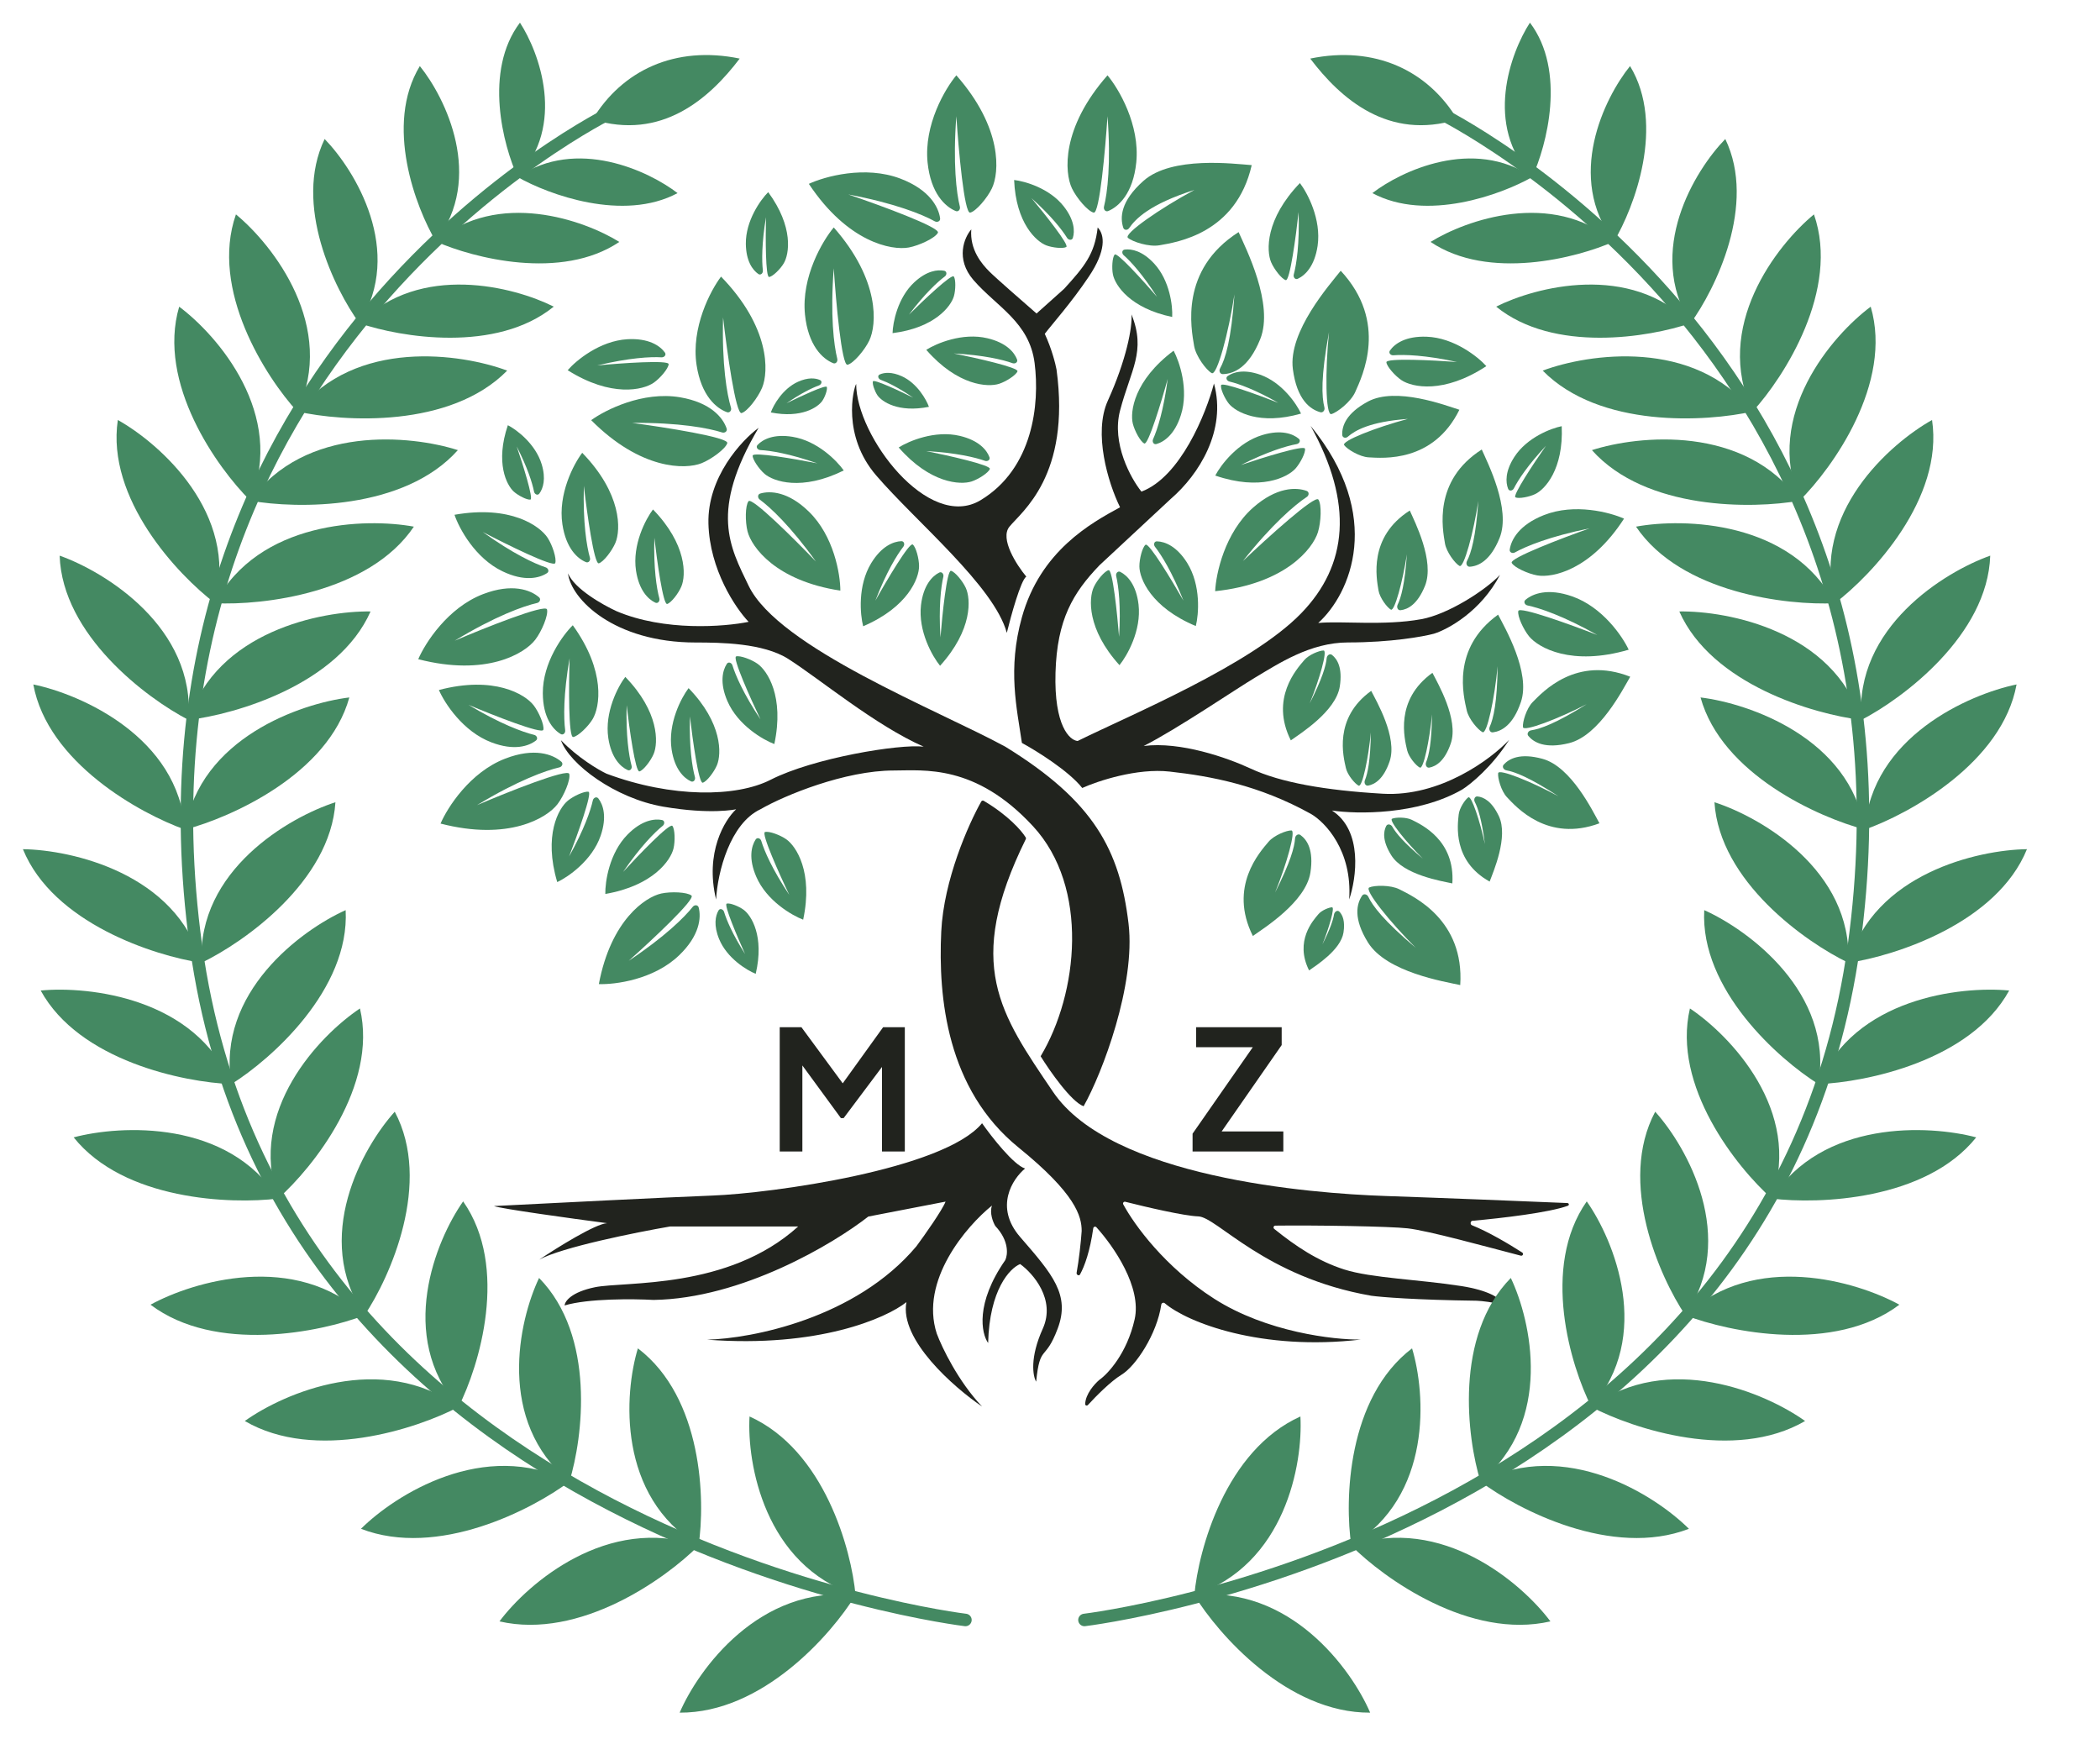
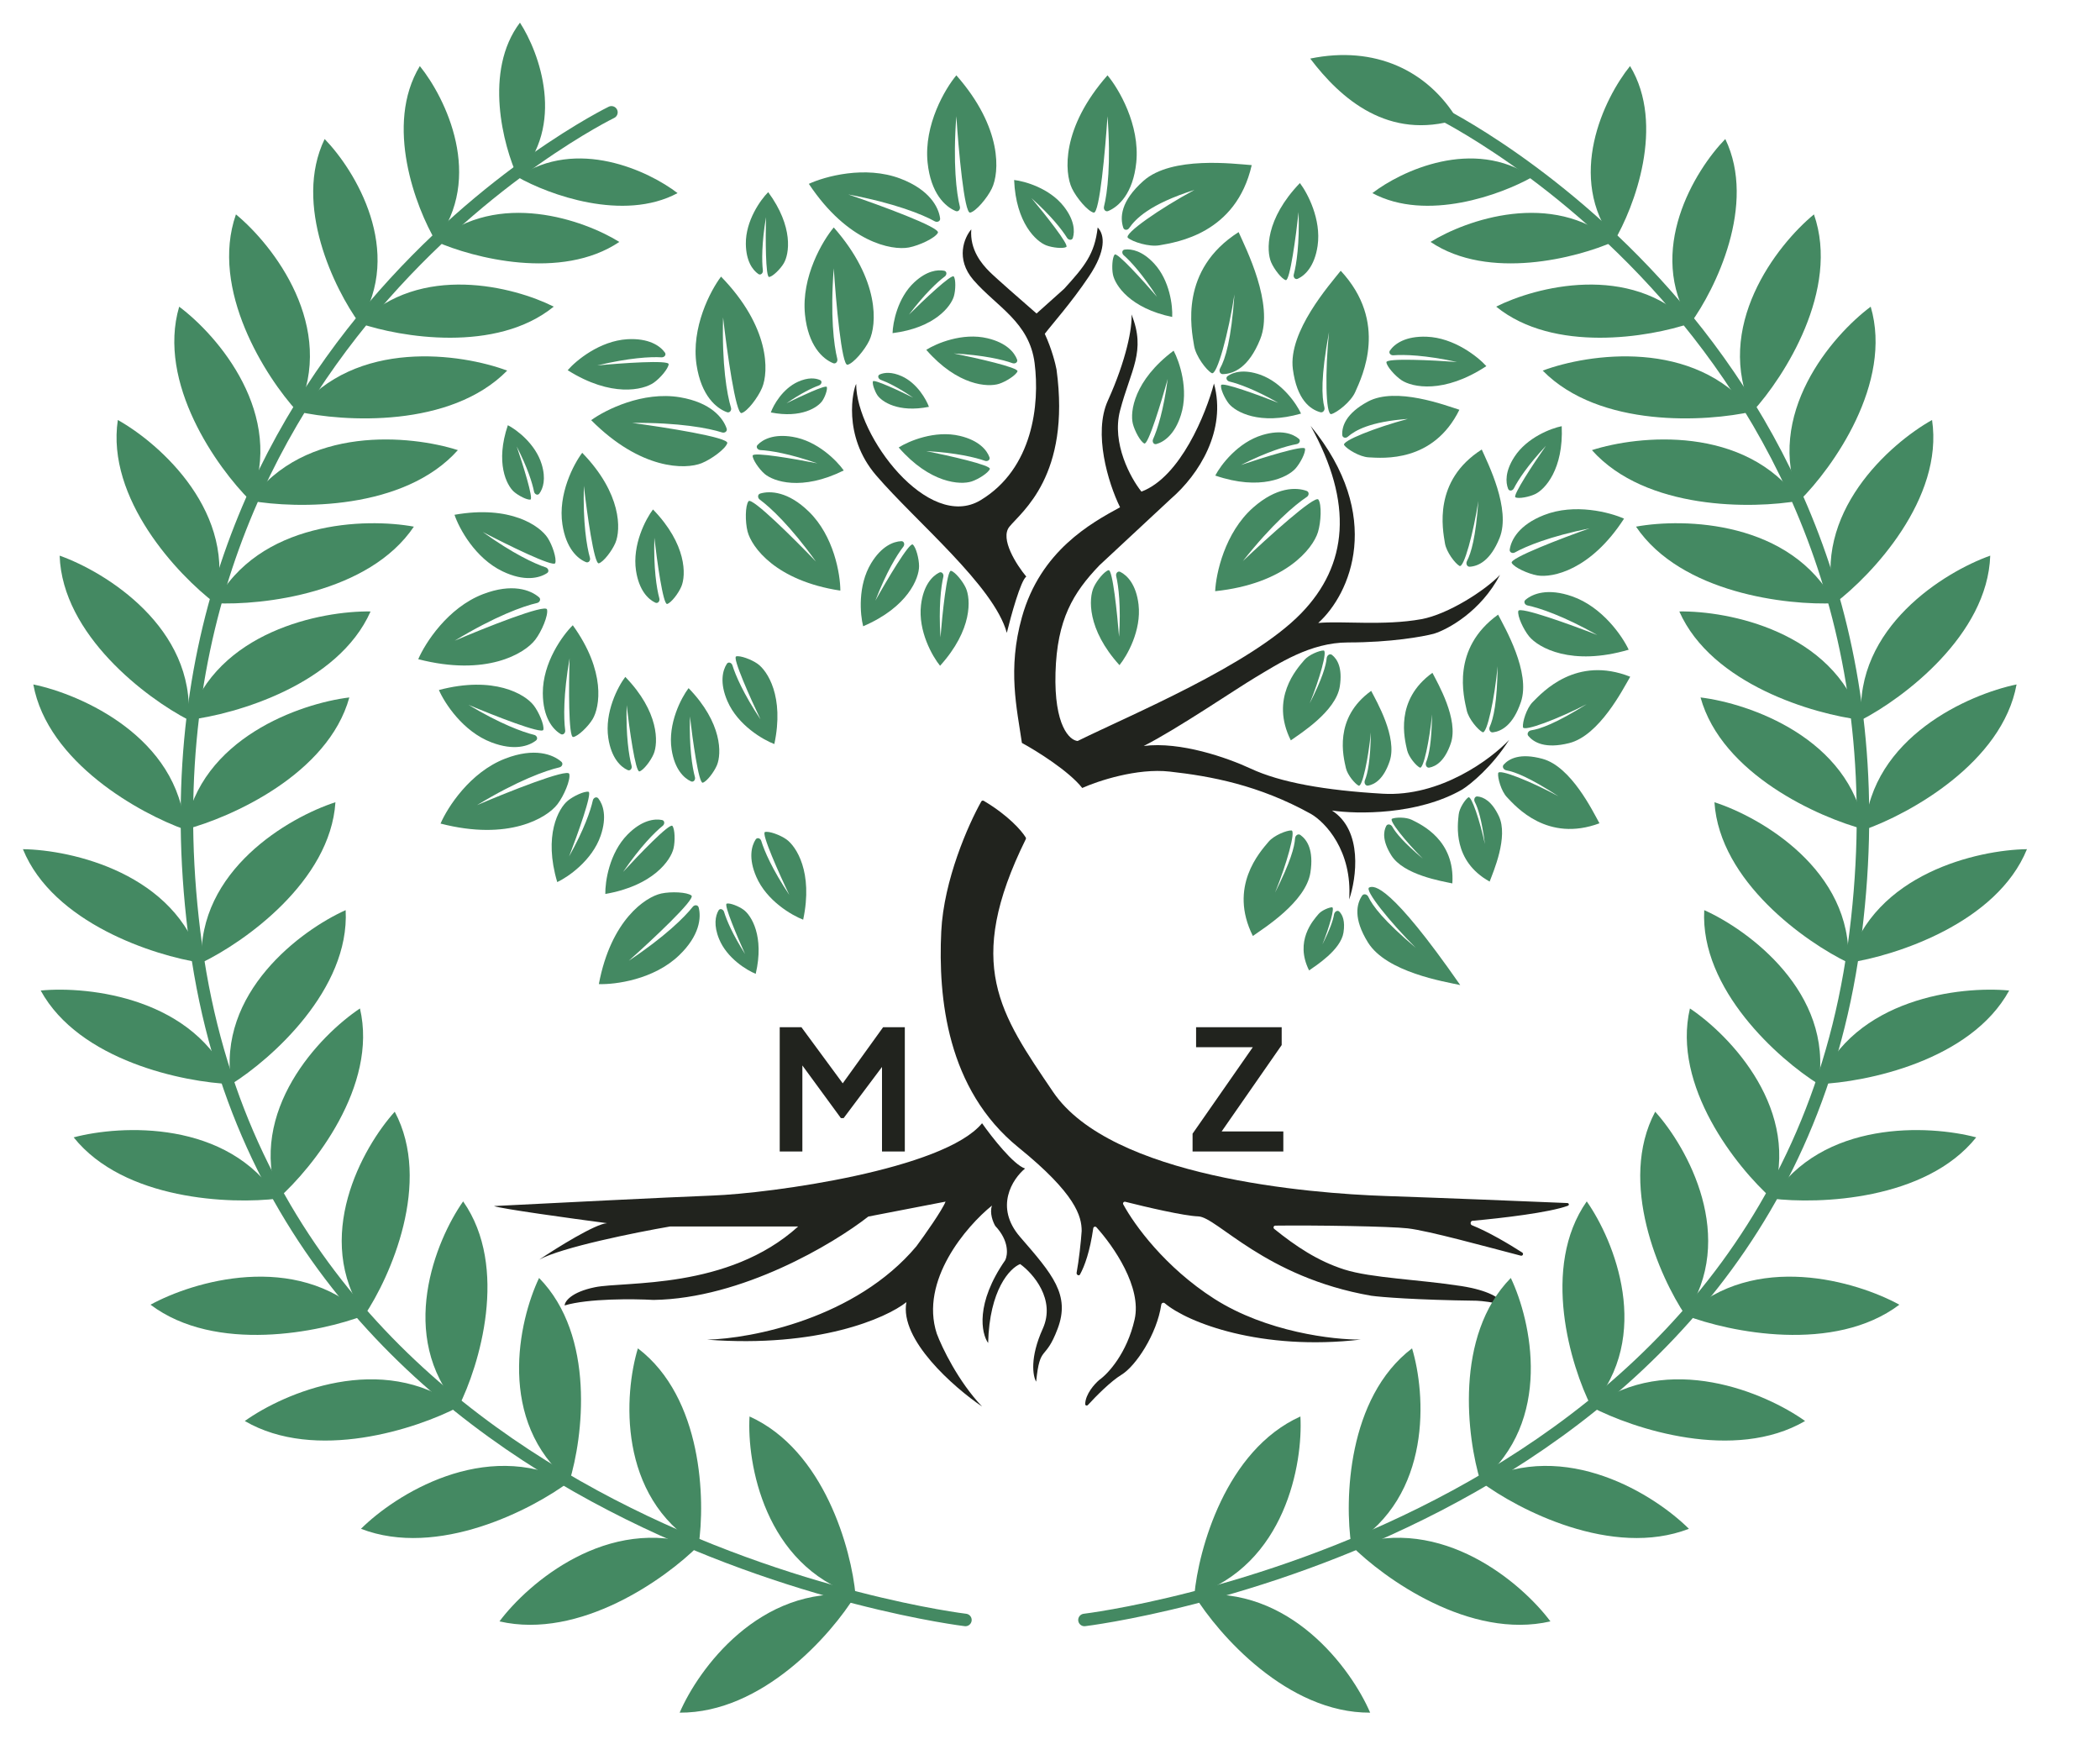
<svg xmlns="http://www.w3.org/2000/svg" width="37" height="31" viewBox="0 0 37 31" fill="none">
  <path d="M13.738 20.286V18.096H14.12L14.94 19.21H14.758L15.56 18.096H15.942V20.286H15.54V18.552L15.695 18.59L14.864 19.698H14.816L14.005 18.59L14.137 18.552V20.286H13.738Z" fill="#21231E" />
  <path d="M21.012 20.286V19.972L22.073 18.449H21.074V18.096H22.582V18.411L21.524 19.933H22.611V20.286H21.012Z" fill="#21231E" />
  <path d="M19.513 2.047C19.577 2.876 19.511 3.402 19.451 3.641C19.439 3.69 19.479 3.737 19.525 3.718C19.709 3.642 19.964 3.409 20.02 2.862C20.087 2.198 19.71 1.562 19.513 1.327C18.694 2.257 18.755 3.042 18.887 3.319C18.968 3.488 19.166 3.722 19.27 3.746C19.373 3.77 19.475 2.633 19.513 2.047Z" fill="#448962" />
  <path d="M14.947 3.426C15.764 3.579 16.255 3.779 16.47 3.899C16.514 3.923 16.57 3.897 16.564 3.848C16.538 3.65 16.379 3.343 15.865 3.147C15.241 2.91 14.529 3.11 14.251 3.239C14.937 4.271 15.711 4.416 16.013 4.36C16.197 4.325 16.475 4.195 16.525 4.101C16.575 4.007 15.503 3.615 14.947 3.426Z" fill="#448962" />
  <path d="M16.015 5.543C16.291 5.178 16.515 4.969 16.646 4.871C16.686 4.841 16.685 4.781 16.637 4.77C16.517 4.746 16.328 4.771 16.111 4.971C15.815 5.244 15.731 5.683 15.726 5.869C16.469 5.776 16.756 5.396 16.807 5.218C16.838 5.109 16.842 4.923 16.805 4.871C16.768 4.819 16.267 5.293 16.015 5.543Z" fill="#448962" />
  <path d="M16.805 6.227C17.332 6.256 17.67 6.337 17.839 6.398C17.886 6.415 17.937 6.381 17.92 6.334C17.872 6.206 17.731 6.038 17.398 5.959C16.958 5.854 16.496 6.051 16.32 6.163C16.873 6.797 17.407 6.826 17.605 6.761C17.726 6.722 17.901 6.609 17.927 6.542C17.952 6.475 17.196 6.305 16.805 6.227Z" fill="#448962" />
  <path d="M21.864 8.192C22.335 7.954 22.669 7.856 22.845 7.824C22.895 7.815 22.922 7.761 22.883 7.729C22.778 7.641 22.572 7.565 22.244 7.663C21.81 7.792 21.508 8.193 21.412 8.378C22.207 8.651 22.684 8.41 22.824 8.256C22.909 8.161 23.005 7.976 22.993 7.905C22.981 7.834 22.241 8.064 21.864 8.192Z" fill="#448962" />
  <path d="M16.319 7.947C16.845 7.976 17.184 8.058 17.353 8.118C17.4 8.135 17.451 8.101 17.433 8.054C17.386 7.926 17.245 7.758 16.912 7.679C16.471 7.574 16.01 7.772 15.834 7.883C16.387 8.517 16.921 8.546 17.119 8.482C17.24 8.442 17.415 8.33 17.44 8.262C17.466 8.195 16.71 8.025 16.319 7.947Z" fill="#448962" />
  <path d="M11.135 7.45C11.966 7.442 12.487 7.543 12.721 7.618C12.769 7.634 12.819 7.598 12.803 7.55C12.74 7.361 12.524 7.091 11.982 6.999C11.324 6.888 10.664 7.222 10.416 7.402C11.29 8.281 12.077 8.274 12.362 8.16C12.536 8.09 12.783 7.908 12.814 7.807C12.845 7.705 11.717 7.528 11.135 7.45Z" fill="#448962" />
  <path d="M21.898 9.885C22.413 9.233 22.818 8.891 23.024 8.755C23.066 8.728 23.069 8.667 23.023 8.649C22.836 8.58 22.49 8.579 22.078 8.943C21.578 9.385 21.424 10.108 21.41 10.415C22.642 10.286 23.131 9.668 23.221 9.375C23.276 9.196 23.289 8.889 23.229 8.801C23.169 8.714 22.324 9.48 21.898 9.885Z" fill="#448962" />
  <path d="M8.012 11.287C8.723 10.856 9.222 10.677 9.462 10.623C9.511 10.612 9.535 10.555 9.498 10.523C9.347 10.392 9.023 10.27 8.51 10.467C7.887 10.707 7.49 11.331 7.369 11.613C8.569 11.923 9.243 11.514 9.43 11.271C9.544 11.123 9.663 10.84 9.638 10.737C9.613 10.634 8.552 11.056 8.012 11.287Z" fill="#448962" />
  <path d="M8.405 14.184C9.115 13.753 9.615 13.574 9.855 13.519C9.904 13.508 9.928 13.452 9.89 13.419C9.74 13.289 9.416 13.166 8.903 13.364C8.28 13.603 7.883 14.227 7.762 14.509C8.961 14.819 9.635 14.411 9.822 14.168C9.936 14.019 10.056 13.737 10.03 13.634C10.005 13.531 8.945 13.953 8.405 14.184Z" fill="#448962" />
  <path d="M14.401 8.163C13.912 7.992 13.574 7.938 13.397 7.929C13.347 7.926 13.313 7.875 13.347 7.839C13.439 7.741 13.631 7.641 13.962 7.695C14.403 7.766 14.748 8.12 14.866 8.288C14.124 8.656 13.627 8.481 13.471 8.348C13.376 8.266 13.259 8.097 13.261 8.027C13.264 7.956 14.016 8.087 14.401 8.163Z" fill="#448962" />
  <path d="M14.376 9.893C13.931 9.272 13.573 8.938 13.386 8.801C13.346 8.771 13.346 8.71 13.394 8.695C13.571 8.642 13.889 8.66 14.249 9.011C14.694 9.442 14.806 10.12 14.806 10.405C13.668 10.232 13.242 9.638 13.171 9.362C13.128 9.193 13.129 8.908 13.188 8.83C13.247 8.751 13.998 9.499 14.376 9.893Z" fill="#448962" />
  <path d="M11.078 16.926C11.714 16.503 12.061 16.158 12.205 15.976C12.236 15.936 12.297 15.939 12.31 15.987C12.357 16.166 12.328 16.483 11.964 16.831C11.517 17.26 10.836 17.347 10.551 17.337C10.764 16.207 11.373 15.802 11.651 15.741C11.822 15.704 12.106 15.715 12.183 15.777C12.259 15.839 11.486 16.563 11.078 16.926Z" fill="#448962" />
  <path d="M13.127 16.806C12.908 16.462 12.801 16.209 12.757 16.064C12.742 16.017 12.685 15.996 12.66 16.039C12.604 16.135 12.571 16.302 12.67 16.543C12.809 16.882 13.158 17.093 13.315 17.156C13.47 16.492 13.237 16.126 13.101 16.027C13.018 15.966 12.861 15.903 12.804 15.919C12.748 15.934 12.994 16.512 13.127 16.806Z" fill="#448962" />
  <path d="M16.85 2.047C16.787 2.876 16.852 3.402 16.912 3.641C16.924 3.69 16.885 3.737 16.839 3.718C16.654 3.642 16.399 3.409 16.343 2.862C16.276 2.198 16.653 1.562 16.85 1.327C17.669 2.257 17.609 3.042 17.476 3.319C17.395 3.488 17.197 3.722 17.094 3.746C16.99 3.77 16.888 2.633 16.85 2.047Z" fill="#448962" />
  <path d="M14.69 4.727C14.626 5.556 14.692 6.082 14.752 6.321C14.764 6.37 14.725 6.417 14.679 6.398C14.494 6.323 14.239 6.089 14.183 5.542C14.116 4.878 14.493 4.242 14.69 4.007C15.509 4.937 15.448 5.722 15.316 5.999C15.235 6.168 15.037 6.402 14.933 6.426C14.83 6.45 14.728 5.313 14.69 4.727Z" fill="#448962" />
  <path d="M12.74 5.592C12.717 6.423 12.808 6.946 12.879 7.182C12.894 7.229 12.857 7.278 12.81 7.262C12.622 7.195 12.356 6.974 12.273 6.431C12.173 5.771 12.519 5.117 12.704 4.873C13.568 5.762 13.546 6.549 13.427 6.832C13.354 7.005 13.168 7.249 13.066 7.277C12.964 7.306 12.806 6.176 12.74 5.592Z" fill="#448962" />
  <path d="M10.287 8.559C10.269 9.209 10.337 9.626 10.394 9.826C10.408 9.874 10.37 9.922 10.324 9.903C10.174 9.842 9.973 9.66 9.909 9.238C9.828 8.704 10.108 8.175 10.258 7.977C10.957 8.696 10.94 9.334 10.843 9.563C10.784 9.703 10.633 9.9 10.551 9.924C10.468 9.947 10.341 9.032 10.287 8.559Z" fill="#448962" />
  <path d="M10.036 11.596C9.924 12.236 9.931 12.659 9.958 12.864C9.965 12.914 9.921 12.957 9.878 12.931C9.738 12.848 9.566 12.639 9.564 12.213C9.561 11.672 9.915 11.189 10.092 11.015C10.679 11.829 10.569 12.457 10.441 12.67C10.363 12.8 10.184 12.973 10.099 12.984C10.014 12.995 10.021 12.071 10.036 11.596Z" fill="#448962" />
  <path d="M8.506 9.372C9.034 9.752 9.417 9.93 9.614 9.995C9.661 10.01 9.681 10.069 9.639 10.096C9.503 10.186 9.24 10.25 8.856 10.066C8.368 9.833 8.087 9.304 8.008 9.069C8.996 8.894 9.514 9.267 9.649 9.475C9.732 9.602 9.81 9.838 9.783 9.92C9.756 10.001 8.927 9.593 8.506 9.372Z" fill="#448962" />
  <path d="M8.254 12.417C8.812 12.752 9.209 12.897 9.41 12.946C9.459 12.957 9.483 13.014 9.444 13.045C9.316 13.145 9.059 13.231 8.66 13.079C8.155 12.888 7.832 12.384 7.733 12.156C8.703 11.9 9.25 12.229 9.402 12.425C9.495 12.545 9.593 12.774 9.573 12.857C9.552 12.941 8.693 12.602 8.254 12.417Z" fill="#448962" />
  <path d="M11.529 9.473C11.514 10.013 11.569 10.365 11.617 10.541C11.63 10.59 11.592 10.638 11.546 10.617C11.42 10.558 11.259 10.401 11.206 10.054C11.137 9.597 11.377 9.144 11.505 8.975C12.103 9.591 12.088 10.136 12.005 10.332C11.955 10.452 11.826 10.62 11.755 10.64C11.684 10.66 11.575 9.878 11.529 9.473Z" fill="#448962" />
  <path d="M11.041 12.423C11.026 12.963 11.081 13.315 11.128 13.491C11.141 13.539 11.104 13.587 11.058 13.566C10.931 13.508 10.771 13.351 10.718 13.004C10.649 12.547 10.888 12.094 11.017 11.925C11.614 12.54 11.599 13.086 11.517 13.282C11.467 13.401 11.338 13.57 11.267 13.59C11.196 13.61 11.087 12.827 11.041 12.423Z" fill="#448962" />
  <path d="M10.027 15.088C10.291 14.616 10.406 14.279 10.445 14.101C10.456 14.052 10.512 14.027 10.543 14.067C10.628 14.177 10.697 14.391 10.583 14.723C10.432 15.16 10.01 15.45 9.818 15.54C9.574 14.718 9.84 14.242 10.004 14.106C10.104 14.024 10.297 13.934 10.369 13.949C10.441 13.964 10.174 14.708 10.027 15.088Z" fill="#448962" />
  <path d="M10.978 15.361C11.283 14.915 11.534 14.663 11.677 14.548C11.715 14.517 11.713 14.456 11.664 14.446C11.527 14.419 11.305 14.451 11.058 14.701C10.733 15.03 10.661 15.537 10.665 15.749C11.51 15.603 11.819 15.153 11.867 14.946C11.897 14.82 11.892 14.607 11.847 14.55C11.801 14.492 11.253 15.061 10.978 15.361Z" fill="#448962" />
  <path d="M15.423 10.582C15.617 10.078 15.804 9.775 15.916 9.631C15.946 9.591 15.93 9.532 15.88 9.534C15.741 9.539 15.531 9.622 15.349 9.922C15.109 10.317 15.155 10.827 15.208 11.033C15.997 10.695 16.194 10.186 16.193 9.974C16.193 9.844 16.139 9.639 16.082 9.593C16.024 9.547 15.621 10.227 15.423 10.582Z" fill="#448962" />
  <path d="M16.57 11.23C16.537 10.691 16.579 10.338 16.621 10.16C16.632 10.111 16.592 10.065 16.548 10.087C16.423 10.15 16.268 10.312 16.227 10.661C16.174 11.12 16.429 11.565 16.563 11.729C17.139 11.093 17.105 10.549 17.016 10.356C16.962 10.238 16.827 10.074 16.756 10.056C16.684 10.039 16.602 10.825 16.57 11.23Z" fill="#448962" />
  <path d="M19.717 11.219C19.751 10.68 19.708 10.326 19.666 10.148C19.655 10.1 19.695 10.053 19.739 10.075C19.864 10.138 20.019 10.301 20.06 10.65C20.113 11.108 19.858 11.553 19.724 11.718C19.148 11.082 19.182 10.537 19.271 10.344C19.325 10.226 19.46 10.062 19.532 10.045C19.603 10.027 19.685 10.813 19.717 11.219Z" fill="#448962" />
-   <path d="M20.851 10.581C20.652 10.079 20.463 9.777 20.35 9.633C20.319 9.594 20.335 9.535 20.384 9.537C20.524 9.54 20.734 9.622 20.919 9.92C21.162 10.313 21.121 10.823 21.069 11.029C20.277 10.699 20.077 10.192 20.075 9.979C20.074 9.849 20.126 9.643 20.183 9.597C20.241 9.551 20.649 10.227 20.851 10.581Z" fill="#448962" />
  <path d="M12.156 12.622C12.141 13.162 12.196 13.514 12.244 13.69C12.257 13.738 12.219 13.786 12.174 13.765C12.047 13.707 11.886 13.55 11.833 13.203C11.764 12.746 12.003 12.293 12.132 12.123C12.73 12.739 12.714 13.284 12.632 13.48C12.582 13.6 12.453 13.769 12.382 13.789C12.311 13.809 12.202 13.026 12.156 12.622Z" fill="#448962" />
  <path d="M13.399 12.673C13.099 12.223 12.959 11.896 12.905 11.722C12.891 11.674 12.833 11.653 12.806 11.695C12.73 11.812 12.677 12.031 12.817 12.353C13.001 12.777 13.444 13.033 13.643 13.108C13.822 12.269 13.52 11.815 13.346 11.693C13.24 11.618 13.041 11.544 12.97 11.564C12.9 11.585 13.223 12.306 13.399 12.673Z" fill="#448962" />
  <path d="M13.907 15.766C13.607 15.317 13.466 14.99 13.413 14.815C13.399 14.767 13.341 14.747 13.314 14.789C13.238 14.905 13.185 15.124 13.325 15.446C13.508 15.87 13.952 16.126 14.151 16.202C14.33 15.363 14.027 14.908 13.854 14.786C13.748 14.711 13.549 14.637 13.478 14.658C13.408 14.678 13.731 15.399 13.907 15.766Z" fill="#448962" />
  <path d="M9.104 7.865C9.295 8.239 9.379 8.509 9.409 8.66C9.419 8.709 9.474 8.735 9.503 8.695C9.57 8.603 9.622 8.436 9.544 8.179C9.435 7.819 9.102 7.57 8.948 7.491C8.724 8.151 8.925 8.547 9.054 8.662C9.133 8.732 9.287 8.811 9.345 8.801C9.404 8.791 9.211 8.178 9.104 7.865Z" fill="#448962" />
  <path d="M18.174 3.491C18.522 3.804 18.714 4.05 18.801 4.191C18.828 4.233 18.889 4.238 18.903 4.19C18.939 4.071 18.93 3.877 18.745 3.639C18.493 3.315 18.055 3.192 17.868 3.171C17.899 3.932 18.259 4.256 18.435 4.323C18.543 4.364 18.731 4.384 18.787 4.351C18.843 4.317 18.406 3.768 18.174 3.491Z" fill="#448962" />
  <path d="M10.523 6.438C11.086 6.303 11.464 6.283 11.655 6.295C11.705 6.298 11.744 6.251 11.715 6.211C11.629 6.091 11.43 5.955 11.054 5.976C10.566 6.005 10.149 6.352 10.002 6.522C10.77 7.006 11.332 6.871 11.517 6.743C11.63 6.665 11.776 6.494 11.781 6.416C11.787 6.339 10.952 6.397 10.523 6.438Z" fill="#448962" />
  <path d="M13.858 7.104C14.116 6.927 14.31 6.833 14.429 6.79C14.475 6.773 14.493 6.715 14.447 6.695C14.366 6.659 14.236 6.646 14.059 6.726C13.788 6.849 13.627 7.137 13.581 7.266C14.122 7.373 14.412 7.174 14.489 7.061C14.536 6.992 14.582 6.863 14.568 6.818C14.554 6.772 14.093 6.988 13.858 7.104Z" fill="#448962" />
  <path d="M16.089 7.006C15.832 6.829 15.637 6.735 15.519 6.692C15.472 6.675 15.455 6.617 15.5 6.597C15.581 6.561 15.711 6.548 15.889 6.628C16.16 6.751 16.32 7.039 16.367 7.167C15.825 7.275 15.536 7.075 15.459 6.963C15.412 6.893 15.366 6.765 15.38 6.719C15.394 6.674 15.855 6.889 16.089 7.006Z" fill="#448962" />
  <path d="M13.496 3.826C13.419 4.287 13.422 4.599 13.441 4.764C13.447 4.813 13.402 4.855 13.361 4.827C13.259 4.756 13.145 4.599 13.141 4.297C13.136 3.887 13.402 3.518 13.535 3.385C13.986 3.999 13.906 4.477 13.809 4.639C13.751 4.738 13.617 4.871 13.552 4.88C13.487 4.889 13.487 4.187 13.496 3.826Z" fill="#448962" />
  <path d="M20.574 6.675C20.503 7.223 20.392 7.568 20.316 7.737C20.296 7.783 20.326 7.836 20.374 7.823C20.511 7.785 20.699 7.653 20.807 7.31C20.949 6.862 20.78 6.369 20.678 6.178C19.979 6.702 19.908 7.253 19.959 7.463C19.991 7.592 20.094 7.782 20.162 7.813C20.23 7.844 20.464 7.074 20.574 6.675Z" fill="#448962" />
  <path d="M22.88 3.736C22.898 4.293 22.843 4.656 22.795 4.836C22.782 4.884 22.82 4.932 22.866 4.911C22.996 4.851 23.162 4.69 23.215 4.331C23.283 3.861 23.035 3.398 22.903 3.225C22.292 3.86 22.311 4.419 22.396 4.62C22.448 4.742 22.582 4.915 22.654 4.935C22.727 4.955 22.835 4.151 22.88 3.736Z" fill="#448962" />
  <path d="M20.386 5.23C20.134 4.836 19.923 4.606 19.799 4.497C19.761 4.464 19.766 4.403 19.816 4.397C19.939 4.381 20.129 4.421 20.334 4.642C20.613 4.943 20.663 5.395 20.653 5.584C19.907 5.43 19.646 5.021 19.609 4.837C19.586 4.724 19.597 4.535 19.639 4.485C19.68 4.435 20.151 4.956 20.386 5.23Z" fill="#448962" />
  <path d="M22.523 7.097C22.116 6.865 21.823 6.76 21.662 6.722C21.613 6.71 21.589 6.654 21.63 6.625C21.731 6.554 21.919 6.501 22.203 6.601C22.59 6.738 22.844 7.115 22.923 7.286C22.191 7.497 21.77 7.257 21.651 7.111C21.579 7.021 21.5 6.85 21.514 6.786C21.528 6.722 22.187 6.964 22.523 7.097Z" fill="#448962" />
  <path d="M28.007 9.308C27.309 9.449 26.885 9.624 26.692 9.732C26.648 9.757 26.593 9.731 26.6 9.682C26.625 9.508 26.765 9.247 27.201 9.075C27.744 8.86 28.369 9.027 28.614 9.137C28.026 10.047 27.35 10.183 27.085 10.137C26.924 10.109 26.68 9.998 26.635 9.917C26.59 9.835 27.523 9.479 28.007 9.308Z" fill="#448962" />
  <path d="M27.238 7.854C26.919 8.195 26.748 8.456 26.673 8.604C26.651 8.648 26.59 8.658 26.572 8.612C26.526 8.497 26.518 8.302 26.682 8.049C26.905 7.705 27.331 7.545 27.516 7.508C27.55 8.269 27.219 8.623 27.049 8.704C26.945 8.754 26.76 8.79 26.701 8.762C26.643 8.734 27.031 8.149 27.238 7.854Z" fill="#448962" />
  <path d="M28.143 11.187C27.545 10.85 27.124 10.71 26.913 10.666C26.864 10.656 26.839 10.6 26.877 10.568C27.006 10.457 27.273 10.357 27.699 10.506C28.233 10.692 28.586 11.21 28.696 11.446C27.688 11.741 27.107 11.412 26.942 11.212C26.841 11.089 26.732 10.852 26.751 10.764C26.77 10.677 27.679 11.006 28.143 11.187Z" fill="#448962" />
  <path d="M25.671 6.377C25.113 6.255 24.739 6.244 24.55 6.259C24.501 6.263 24.461 6.217 24.489 6.176C24.572 6.056 24.765 5.918 25.137 5.932C25.62 5.95 26.039 6.285 26.188 6.45C25.438 6.944 24.88 6.822 24.695 6.699C24.582 6.624 24.434 6.458 24.427 6.382C24.42 6.305 25.246 6.346 25.671 6.377Z" fill="#448962" />
  <path d="M21.045 3.346C20.255 3.597 20.007 3.856 19.894 4.019C19.866 4.06 19.806 4.059 19.791 4.012C19.733 3.836 19.739 3.548 20.147 3.186C20.646 2.743 21.748 2.887 22.054 2.909C21.779 4.117 20.731 4.267 20.429 4.321C20.245 4.354 19.953 4.26 19.873 4.19C19.793 4.121 20.439 3.672 21.045 3.346Z" fill="#448962" />
  <path d="M24.805 7.38C24.135 7.429 23.876 7.583 23.747 7.694C23.709 7.727 23.652 7.712 23.649 7.662C23.642 7.508 23.714 7.283 24.102 7.074C24.596 6.81 25.468 7.141 25.713 7.219C25.254 8.152 24.369 8.071 24.112 8.057C23.955 8.048 23.735 7.914 23.683 7.842C23.632 7.769 24.246 7.529 24.805 7.38Z" fill="#448962" />
  <path d="M23.416 5.85C23.269 6.644 23.287 6.993 23.335 7.178C23.347 7.226 23.31 7.276 23.262 7.262C23.085 7.212 22.85 7.044 22.779 6.503C22.693 5.841 23.432 5.011 23.622 4.77C24.466 5.677 24.002 6.627 23.877 6.908C23.801 7.079 23.559 7.268 23.457 7.295C23.354 7.321 23.346 6.535 23.416 5.85Z" fill="#448962" />
  <path d="M21.75 5.185C21.694 5.991 21.589 6.324 21.496 6.491C21.472 6.534 21.495 6.592 21.545 6.591C21.73 6.587 21.999 6.483 22.203 5.977C22.453 5.359 21.947 4.369 21.823 4.089C20.778 4.754 20.989 5.791 21.039 6.093C21.07 6.278 21.256 6.522 21.349 6.573C21.442 6.625 21.646 5.866 21.75 5.185Z" fill="#448962" />
  <path d="M26.047 8.825C26.002 9.464 25.921 9.742 25.846 9.885C25.823 9.93 25.847 9.987 25.897 9.984C26.048 9.974 26.259 9.879 26.421 9.478C26.627 8.968 26.209 8.151 26.107 7.919C25.244 8.469 25.418 9.324 25.459 9.574C25.485 9.727 25.639 9.928 25.715 9.97C25.792 10.013 25.961 9.387 26.047 8.825Z" fill="#448962" />
  <path d="M26.387 11.736C26.379 12.376 26.313 12.659 26.247 12.806C26.227 12.852 26.254 12.908 26.303 12.902C26.454 12.883 26.659 12.776 26.797 12.367C26.974 11.845 26.511 11.054 26.395 10.828C25.565 11.426 25.788 12.27 25.843 12.517C25.877 12.668 26.043 12.86 26.121 12.899C26.2 12.937 26.334 12.302 26.387 11.736Z" fill="#448962" />
  <path d="M27.955 12.406C27.412 12.745 27.138 12.842 26.978 12.866C26.929 12.873 26.896 12.927 26.928 12.965C27.025 13.081 27.226 13.196 27.645 13.092C28.18 12.959 28.595 12.141 28.723 11.922C27.772 11.546 27.181 12.19 27.003 12.37C26.895 12.48 26.822 12.723 26.833 12.81C26.843 12.897 27.45 12.666 27.955 12.406Z" fill="#448962" />
  <path d="M25.231 12.585C25.225 13.075 25.177 13.306 25.126 13.43C25.108 13.476 25.135 13.532 25.184 13.523C25.303 13.5 25.456 13.406 25.562 13.095C25.704 12.674 25.331 12.035 25.238 11.853C24.568 12.335 24.747 13.017 24.792 13.216C24.82 13.338 24.953 13.493 25.017 13.523C25.08 13.554 25.188 13.042 25.231 12.585Z" fill="#448962" />
  <path d="M24.153 12.903C24.146 13.392 24.099 13.623 24.048 13.747C24.029 13.793 24.057 13.849 24.106 13.84C24.225 13.818 24.378 13.723 24.484 13.412C24.626 12.991 24.252 12.353 24.159 12.171C23.49 12.653 23.669 13.334 23.714 13.533C23.742 13.655 23.875 13.81 23.938 13.841C24.002 13.872 24.11 13.359 24.153 12.903Z" fill="#448962" />
  <path d="M23.076 12.391C23.298 11.954 23.362 11.727 23.375 11.594C23.38 11.545 23.43 11.507 23.469 11.538C23.564 11.613 23.656 11.768 23.606 12.093C23.537 12.532 22.91 12.924 22.743 13.043C22.373 12.305 22.848 11.784 22.98 11.629C23.06 11.534 23.25 11.458 23.321 11.46C23.392 11.462 23.249 11.966 23.076 12.391Z" fill="#448962" />
  <path d="M22.466 15.723C22.737 15.188 22.808 14.922 22.818 14.768C22.821 14.719 22.871 14.681 22.912 14.71C23.029 14.794 23.15 14.974 23.088 15.373C23.007 15.889 22.27 16.35 22.074 16.489C21.64 15.622 22.197 15.011 22.352 14.828C22.447 14.716 22.67 14.627 22.753 14.63C22.836 14.632 22.669 15.224 22.466 15.723Z" fill="#448962" />
  <path d="M23.299 16.638C23.438 16.364 23.488 16.208 23.504 16.111C23.512 16.062 23.564 16.025 23.599 16.061C23.656 16.12 23.702 16.228 23.671 16.429C23.622 16.737 23.182 17.013 23.065 17.096C22.805 16.578 23.138 16.212 23.231 16.103C23.288 16.036 23.421 15.983 23.471 15.984C23.52 15.986 23.42 16.34 23.299 16.638Z" fill="#448962" />
  <path d="M26.163 14.871C26.107 14.442 26.042 14.238 25.985 14.129C25.961 14.085 25.983 14.026 26.032 14.031C26.141 14.042 26.284 14.115 26.408 14.377C26.581 14.741 26.311 15.357 26.246 15.531C25.591 15.166 25.681 14.533 25.701 14.348C25.713 14.235 25.817 14.082 25.871 14.047C25.925 14.012 26.076 14.464 26.163 14.871Z" fill="#448962" />
-   <path d="M24.945 16.698C24.38 16.221 24.185 15.96 24.108 15.798C24.087 15.753 24.026 15.738 23.999 15.779C23.903 15.922 23.839 16.179 24.102 16.603C24.43 17.13 25.45 17.293 25.728 17.354C25.802 16.205 24.909 15.795 24.654 15.666C24.499 15.588 24.213 15.594 24.124 15.635C24.034 15.677 24.491 16.247 24.945 16.698Z" fill="#448962" />
+   <path d="M24.945 16.698C24.38 16.221 24.185 15.96 24.108 15.798C24.087 15.753 24.026 15.738 23.999 15.779C23.903 15.922 23.839 16.179 24.102 16.603C24.43 17.13 25.45 17.293 25.728 17.354C24.499 15.588 24.213 15.594 24.124 15.635C24.034 15.677 24.491 16.247 24.945 16.698Z" fill="#448962" />
  <path d="M25.07 15.128C24.731 14.842 24.593 14.674 24.532 14.565C24.508 14.521 24.447 14.507 24.424 14.551C24.373 14.65 24.355 14.814 24.512 15.066C24.728 15.415 25.404 15.523 25.589 15.563C25.638 14.801 25.046 14.529 24.877 14.444C24.774 14.392 24.585 14.397 24.526 14.424C24.466 14.451 24.769 14.829 25.07 15.128Z" fill="#448962" />
  <path d="M27.458 14.028C26.952 13.698 26.693 13.598 26.541 13.571C26.492 13.562 26.46 13.509 26.493 13.471C26.59 13.364 26.783 13.261 27.176 13.368C27.683 13.505 28.064 14.293 28.181 14.504C27.267 14.844 26.716 14.219 26.55 14.043C26.449 13.936 26.385 13.704 26.396 13.621C26.408 13.538 26.982 13.77 27.458 14.028Z" fill="#448962" />
-   <path d="M24.788 9.764C24.752 10.288 24.686 10.527 24.625 10.653C24.603 10.698 24.627 10.756 24.677 10.75C24.804 10.736 24.975 10.648 25.107 10.321C25.282 9.886 24.926 9.191 24.839 8.994C24.105 9.461 24.253 10.19 24.288 10.403C24.31 10.533 24.441 10.704 24.506 10.74C24.571 10.776 24.715 10.243 24.788 9.764Z" fill="#448962" />
  <path d="M18.061 20.586C17.859 20.523 17.471 20.028 17.303 19.788C16.631 20.605 13.586 21.023 12.555 21.062C11.73 21.094 9.643 21.199 8.703 21.247C8.82 21.294 10.081 21.468 10.697 21.549C10.495 21.557 9.815 21.98 9.501 22.191C9.898 21.973 11.203 21.711 11.806 21.607H14.063C12.828 22.726 11.009 22.57 10.483 22.677C10.063 22.763 9.952 22.927 9.948 22.998C10.361 22.874 11.164 22.881 11.514 22.901C13.071 22.878 14.686 21.912 15.299 21.432L16.66 21.169C16.598 21.325 16.291 21.76 16.145 21.957C15.079 23.226 13.243 23.582 12.458 23.601C14.419 23.749 15.616 23.222 15.97 22.94C15.845 23.601 16.806 24.441 17.303 24.779C16.882 24.335 16.596 23.738 16.505 23.494C16.201 22.561 17.027 21.601 17.478 21.238C17.431 21.37 17.497 21.533 17.536 21.598C17.785 21.862 17.756 22.11 17.711 22.201C17.182 22.963 17.29 23.491 17.41 23.66C17.433 22.718 17.795 22.34 17.974 22.269C18.203 22.434 18.604 22.894 18.373 23.407C18.141 23.92 18.198 24.243 18.256 24.341C18.324 23.669 18.412 24 18.635 23.407C18.859 22.813 18.548 22.453 17.974 21.792C17.515 21.263 17.841 20.767 18.061 20.586Z" fill="#21231E" />
  <path d="M24.415 21.07C25.436 21.105 26.907 21.164 27.613 21.194C27.646 21.195 27.653 21.232 27.622 21.243C27.289 21.363 26.472 21.459 25.943 21.507C25.906 21.51 25.899 21.572 25.934 21.585C26.224 21.701 26.579 21.911 26.819 22.065C26.85 22.085 26.83 22.13 26.794 22.121C26.17 21.959 25.169 21.682 24.803 21.64C24.494 21.604 23.174 21.583 22.471 21.592C22.44 21.592 22.427 21.63 22.451 21.65C22.827 21.953 23.217 22.216 23.686 22.365C24.16 22.516 25.008 22.541 25.75 22.657C26.23 22.733 26.422 22.867 26.479 22.958C26.493 22.98 26.469 22.998 26.444 22.988C26.321 22.941 26.118 22.92 26.019 22.915C24.943 22.901 24.331 22.851 24.159 22.827C22.282 22.5 21.446 21.441 21.112 21.429C20.862 21.421 20.191 21.264 19.827 21.172C19.8 21.165 19.777 21.193 19.791 21.218C19.986 21.579 20.526 22.325 21.393 22.88C22.315 23.469 23.5 23.605 23.978 23.599C22.222 23.805 20.92 23.299 20.522 22.959C20.501 22.941 20.465 22.954 20.461 22.982C20.384 23.505 20.01 24.068 19.758 24.22C19.569 24.335 19.31 24.597 19.169 24.751C19.151 24.771 19.119 24.762 19.12 24.734C19.126 24.558 19.284 24.381 19.371 24.308C19.522 24.202 19.856 23.842 19.991 23.244C20.12 22.677 19.622 21.957 19.318 21.621C19.299 21.6 19.266 21.611 19.262 21.639C19.204 22.044 19.111 22.303 19.029 22.452C19.012 22.485 18.962 22.459 18.969 22.422C19.008 22.212 19.046 21.876 19.058 21.686C19.058 21.429 18.956 21.034 17.945 20.215C16.682 19.19 16.528 17.576 16.584 16.411C16.628 15.501 17.062 14.524 17.289 14.12C17.298 14.104 17.318 14.099 17.334 14.109C17.767 14.366 18 14.635 18.072 14.753C18.078 14.762 18.078 14.774 18.073 14.784C16.984 16.991 17.623 17.861 18.554 19.236C19.574 20.742 23.07 21.025 24.415 21.07Z" fill="#21231E" />
-   <path d="M19.092 19.489C18.874 19.409 18.496 18.868 18.335 18.608C18.997 17.504 19.196 15.632 18.201 14.556C17.184 13.455 16.274 13.574 15.746 13.574C14.889 13.574 13.824 14.011 13.398 14.257C12.863 14.509 12.643 15.362 12.617 15.847C12.416 15.021 12.768 14.443 12.97 14.257C12.97 14.257 12.53 14.356 11.685 14.211C10.841 14.065 10.034 13.466 9.883 13.04C10.184 13.351 10.544 13.563 10.686 13.63C11.841 14.061 12.979 14.044 13.578 13.737C14.328 13.354 15.847 13.103 16.274 13.154C15.42 12.778 14.441 11.96 13.888 11.608C13.446 11.327 12.696 11.319 12.256 11.319C10.816 11.319 10.059 10.553 10.008 10.101C10.119 10.373 10.624 10.658 10.862 10.767C11.706 11.126 12.765 11.042 13.19 10.955C12.962 10.717 12.502 10.036 12.482 9.223C12.462 8.409 13.063 7.76 13.366 7.537C12.497 9.007 12.86 9.634 13.19 10.319C13.716 11.412 16.539 12.515 17.712 13.154C19.271 14.113 19.73 14.974 19.884 16.273C20.011 17.348 19.422 18.906 19.092 19.489Z" fill="#21231E" />
  <path d="M19.068 13.882C18.831 13.581 18.261 13.227 18.005 13.088C17.917 12.482 17.749 11.789 18.005 10.874C18.332 9.703 19.224 9.215 19.73 8.939L19.734 8.936C19.521 8.504 19.261 7.627 19.519 7.059C19.848 6.333 19.952 5.767 19.936 5.539C20.198 6.191 19.922 6.514 19.734 7.234C19.583 7.81 19.922 8.425 20.111 8.661C20.8 8.402 21.25 7.283 21.389 6.756C21.615 7.58 21.127 8.358 20.629 8.788L19.371 9.959C18.906 10.444 18.624 10.913 18.597 11.85C18.57 12.787 18.846 13.043 18.987 13.054C19.907 12.599 22.036 11.72 22.924 10.806C23.751 9.955 23.848 8.863 23.092 7.503C24.395 9.092 23.791 10.466 23.226 10.975C23.634 10.935 24.381 11.028 25.043 10.908C25.511 10.823 26.164 10.405 26.429 10.127C26.09 10.773 25.512 11.087 25.265 11.164C25.074 11.215 24.505 11.318 23.751 11.318C23.085 11.318 22.522 11.694 22.117 11.935C21.79 12.129 20.737 12.846 20.151 13.142C20.796 13.059 21.622 13.348 22.035 13.54C22.562 13.786 23.351 13.924 24.363 13.983C25.375 14.042 26.27 13.375 26.59 13.034C26.289 13.508 25.913 13.815 25.763 13.909C24.977 14.361 23.906 14.344 23.468 14.279C24.017 14.634 23.899 15.472 23.771 15.847C23.83 14.985 23.347 14.483 23.098 14.339C22.177 13.828 21.329 13.673 20.609 13.593C20.033 13.528 19.341 13.759 19.068 13.882Z" fill="#21231E" />
  <path d="M18.082 10.158C17.985 10.224 17.813 10.846 17.739 11.149C17.516 10.325 16.134 9.187 15.437 8.375C14.831 7.67 15.035 6.846 15.085 6.764C15.085 7.677 16.355 9.367 17.277 8.812C18.2 8.256 18.321 7.122 18.229 6.397C18.137 5.673 17.558 5.402 17.152 4.934C16.828 4.559 16.991 4.182 17.113 4.041C17.084 4.403 17.302 4.654 17.432 4.784C17.536 4.889 18.029 5.32 18.263 5.523L18.749 5.088C19.105 4.697 19.288 4.478 19.34 4.007C19.467 4.139 19.49 4.417 19.187 4.869C18.879 5.33 18.527 5.723 18.408 5.881C18.531 6.147 18.597 6.411 18.615 6.51C18.869 8.38 17.999 9.015 17.785 9.279C17.613 9.49 17.911 9.953 18.082 10.158Z" fill="#21231E" />
  <path d="M21.043 28.102C21.116 27.301 21.592 25.549 22.912 24.954C22.958 25.781 22.649 27.568 21.043 28.102Z" fill="#448962" />
  <path d="M23.809 27.229C23.689 26.433 23.736 24.623 24.879 23.754C25.12 24.549 25.245 26.357 23.809 27.229Z" fill="#448962" />
  <path d="M26.085 26.101C25.847 25.329 25.619 23.533 26.619 22.514C26.978 23.266 27.375 25.038 26.085 26.101Z" fill="#448962" />
  <path d="M28.039 24.787C27.673 24.064 27.144 22.326 27.957 21.165C28.439 21.851 29.131 23.537 28.039 24.787Z" fill="#448962" />
  <path d="M29.695 23.172C29.241 22.496 28.5 20.832 29.163 19.585C29.727 20.211 30.623 21.805 29.695 23.172Z" fill="#448962" />
  <path d="M31.217 21.115C30.602 20.568 29.454 19.132 29.775 17.766C30.483 18.239 31.763 19.57 31.217 21.115Z" fill="#448962" />
  <path d="M32.04 19.099C31.338 18.66 29.953 17.432 30.027 16.034C30.809 16.384 32.306 17.487 32.04 19.099Z" fill="#448962" />
  <path d="M32.566 16.961C31.817 16.601 30.297 15.53 30.207 14.133C31.025 14.397 32.641 15.332 32.566 16.961Z" fill="#448962" />
  <path d="M32.855 14.614C32.047 14.402 30.336 13.64 29.962 12.287C30.818 12.391 32.594 13.002 32.855 14.614Z" fill="#448962" />
  <path d="M32.794 12.683C31.963 12.583 30.158 12.06 29.588 10.772C30.45 10.759 32.299 11.122 32.794 12.683Z" fill="#448962" />
  <path d="M32.328 10.627C31.491 10.667 29.619 10.453 28.825 9.278C29.672 9.122 31.558 9.173 32.328 10.627Z" fill="#448962" />
  <path d="M31.706 8.821C30.882 8.967 28.997 8.993 28.048 7.93C28.866 7.667 30.742 7.477 31.706 8.821Z" fill="#448962" />
  <path d="M30.88 7.249C30.064 7.433 28.183 7.547 27.181 6.529C27.985 6.229 29.849 5.952 30.88 7.249Z" fill="#448962" />
  <path d="M29.784 5.695C29.065 5.941 27.374 6.226 26.361 5.402C27.057 5.052 28.715 4.621 29.784 5.695Z" fill="#448962" />
  <path d="M28.437 4.255C27.786 4.544 26.227 4.95 25.205 4.262C25.825 3.877 27.34 3.337 28.437 4.255Z" fill="#448962" />
  <path d="M26.997 3.119C26.456 3.427 25.135 3.914 24.18 3.402C24.685 3.013 25.955 2.412 26.997 3.119Z" fill="#448962" />
  <path d="M21.042 28.103C21.468 28.796 22.683 30.18 24.141 30.172C23.812 29.406 22.731 27.921 21.042 28.103Z" fill="#448962" />
  <path d="M23.808 27.229C24.387 27.81 25.899 28.891 27.317 28.564C26.814 27.891 25.409 26.682 23.808 27.229Z" fill="#448962" />
  <path d="M26.084 26.101C26.744 26.596 28.404 27.455 29.757 26.933C29.158 26.337 27.585 25.337 26.084 26.101Z" fill="#448962" />
  <path d="M28.039 24.787C28.775 25.172 30.558 25.76 31.804 25.034C31.112 24.54 29.391 23.798 28.039 24.787Z" fill="#448962" />
  <path d="M29.696 23.172C30.474 23.47 32.318 23.849 33.465 22.985C32.716 22.574 30.915 22.035 29.696 23.172Z" fill="#448962" />
  <path d="M31.216 21.115C32.047 21.218 33.931 21.147 34.819 20.037C33.988 19.816 32.104 19.723 31.216 21.115Z" fill="#448962" />
  <path d="M32.04 19.099C32.877 19.066 34.721 18.689 35.4 17.45C34.542 17.368 32.668 17.583 32.04 19.099Z" fill="#448962" />
  <path d="M32.567 16.962C33.395 16.838 35.183 16.264 35.713 14.96C34.851 14.972 33.014 15.388 32.567 16.962Z" fill="#448962" />
  <path d="M32.856 14.615C33.643 14.337 35.278 13.437 35.53 12.058C34.687 12.232 32.972 12.987 32.856 14.615Z" fill="#448962" />
  <path d="M32.796 12.683C33.533 12.302 35.02 11.188 35.066 9.789C34.257 10.076 32.67 11.056 32.796 12.683Z" fill="#448962" />
  <path d="M32.328 10.627C32.985 10.128 34.248 8.785 34.041 7.399C33.296 7.816 31.91 9.045 32.328 10.627Z" fill="#448962" />
  <path d="M31.707 8.82C32.29 8.242 33.356 6.749 32.96 5.403C32.279 5.911 31.075 7.306 31.707 8.82Z" fill="#448962" />
  <path d="M30.881 7.249C31.434 6.644 32.424 5.104 31.96 3.777C31.305 4.316 30.174 5.765 30.881 7.249Z" fill="#448962" />
  <path d="M29.786 5.695C30.223 5.095 30.956 3.605 30.398 2.449C29.862 3 28.99 4.421 29.786 5.695Z" fill="#448962" />
  <path d="M28.437 4.254C28.793 3.656 29.347 2.2 28.72 1.164C28.267 1.724 27.578 3.127 28.437 4.254Z" fill="#448962" />
-   <path d="M26.996 3.119C27.251 2.566 27.599 1.25 26.956 0.399C26.614 0.927 26.142 2.209 26.996 3.119Z" fill="#448962" />
  <path d="M25.677 2.104C25.157 1.242 24.224 0.797 23.085 1.032C23.622 1.741 24.463 2.481 25.677 2.104Z" fill="#448962" />
  <path d="M19.107 28.539C19.107 28.539 31.224 27.092 32.664 16.667C34.104 6.241 25.344 1.979 25.344 1.979" stroke="#448962" stroke-width="0.22" stroke-linecap="round" />
  <path d="M15.074 28.102C15.001 27.301 14.525 25.549 13.206 24.954C13.159 25.781 13.468 27.568 15.074 28.102Z" fill="#448962" />
  <path d="M12.308 27.229C12.428 26.433 12.382 24.623 11.239 23.754C10.997 24.549 10.872 26.357 12.308 27.229Z" fill="#448962" />
  <path d="M10.032 26.101C10.271 25.329 10.498 23.533 9.498 22.514C9.139 23.266 8.742 25.038 10.032 26.101Z" fill="#448962" />
  <path d="M8.078 24.787C8.444 24.064 8.974 22.326 8.16 21.165C7.678 21.851 6.986 23.537 8.078 24.787Z" fill="#448962" />
  <path d="M6.422 23.172C6.876 22.496 7.618 20.832 6.955 19.585C6.39 20.211 5.494 21.805 6.422 23.172Z" fill="#448962" />
  <path d="M4.9 21.115C5.515 20.568 6.663 19.132 6.342 17.766C5.634 18.239 4.354 19.57 4.9 21.115Z" fill="#448962" />
  <path d="M4.077 19.099C4.779 18.66 6.164 17.432 6.09 16.034C5.308 16.384 3.812 17.487 4.077 19.099Z" fill="#448962" />
  <path d="M3.551 16.961C4.3 16.601 5.82 15.53 5.91 14.133C5.092 14.397 3.476 15.332 3.551 16.961Z" fill="#448962" />
  <path d="M3.262 14.614C4.071 14.402 5.781 13.64 6.155 12.287C5.299 12.391 3.523 13.002 3.262 14.614Z" fill="#448962" />
  <path d="M3.323 12.683C4.154 12.583 5.959 12.06 6.529 10.772C5.667 10.759 3.818 11.122 3.323 12.683Z" fill="#448962" />
  <path d="M3.789 10.627C4.626 10.667 6.499 10.453 7.292 9.278C6.445 9.122 4.559 9.173 3.789 10.627Z" fill="#448962" />
  <path d="M4.409 8.821C5.233 8.967 7.118 8.993 8.067 7.93C7.249 7.667 5.373 7.477 4.409 8.821Z" fill="#448962" />
  <path d="M5.237 7.249C6.053 7.433 7.935 7.547 8.936 6.529C8.133 6.229 6.268 5.952 5.237 7.249Z" fill="#448962" />
  <path d="M6.334 5.695C7.052 5.941 8.743 6.226 9.756 5.402C9.061 5.052 7.402 4.621 6.334 5.695Z" fill="#448962" />
  <path d="M7.68 4.255C8.332 4.544 9.89 4.95 10.912 4.262C10.292 3.877 8.777 3.337 7.68 4.255Z" fill="#448962" />
  <path d="M9.12 3.119C9.661 3.427 10.982 3.914 11.938 3.402C11.432 3.013 10.162 2.412 9.12 3.119Z" fill="#448962" />
  <path d="M15.073 28.103C14.648 28.796 13.433 30.18 11.975 30.172C12.304 29.406 13.384 27.921 15.073 28.103Z" fill="#448962" />
  <path d="M12.309 27.229C11.73 27.81 10.218 28.891 8.8 28.564C9.303 27.891 10.708 26.682 12.309 27.229Z" fill="#448962" />
  <path d="M10.034 26.101C9.373 26.596 7.713 27.455 6.36 26.933C6.959 26.337 8.532 25.337 10.034 26.101Z" fill="#448962" />
  <path d="M8.078 24.787C7.343 25.172 5.559 25.76 4.313 25.034C5.005 24.54 6.726 23.798 8.078 24.787Z" fill="#448962" />
  <path d="M6.421 23.172C5.643 23.47 3.799 23.849 2.652 22.985C3.401 22.574 5.202 22.035 6.421 23.172Z" fill="#448962" />
  <path d="M4.901 21.115C4.07 21.218 2.186 21.147 1.298 20.037C2.129 19.816 4.014 19.723 4.901 21.115Z" fill="#448962" />
  <path d="M4.077 19.099C3.24 19.066 1.396 18.689 0.717 17.45C1.575 17.368 3.449 17.583 4.077 19.099Z" fill="#448962" />
  <path d="M3.55 16.962C2.722 16.838 0.934 16.264 0.404 14.96C1.266 14.972 3.103 15.388 3.55 16.962Z" fill="#448962" />
  <path d="M3.261 14.615C2.475 14.337 0.839 13.437 0.587 12.058C1.43 12.232 3.145 12.987 3.261 14.615Z" fill="#448962" />
  <path d="M3.321 12.683C2.584 12.302 1.097 11.188 1.051 9.789C1.86 10.076 3.447 11.056 3.321 12.683Z" fill="#448962" />
  <path d="M3.79 10.627C3.132 10.128 1.869 8.785 2.076 7.399C2.821 7.816 4.207 9.045 3.79 10.627Z" fill="#448962" />
  <path d="M4.41 8.82C3.827 8.242 2.761 6.749 3.157 5.403C3.838 5.911 5.042 7.306 4.41 8.82Z" fill="#448962" />
  <path d="M5.236 7.249C4.683 6.644 3.693 5.104 4.157 3.777C4.812 4.316 5.944 5.765 5.236 7.249Z" fill="#448962" />
  <path d="M6.332 5.695C5.895 5.095 5.161 3.605 5.72 2.449C6.255 3 7.128 4.421 6.332 5.695Z" fill="#448962" />
  <path d="M7.68 4.254C7.325 3.656 6.77 2.2 7.397 1.164C7.85 1.724 8.539 3.127 7.68 4.254Z" fill="#448962" />
  <path d="M9.121 3.119C8.866 2.566 8.518 1.25 9.161 0.399C9.504 0.927 9.975 2.209 9.121 3.119Z" fill="#448962" />
-   <path d="M10.44 2.104C10.961 1.242 11.893 0.797 13.033 1.032C12.495 1.741 11.654 2.481 10.44 2.104Z" fill="#448962" />
  <path d="M17.01 28.539C17.01 28.539 4.893 27.092 3.453 16.667C2.013 6.241 10.773 1.979 10.773 1.979" stroke="#448962" stroke-width="0.22" stroke-linecap="round" />
</svg>